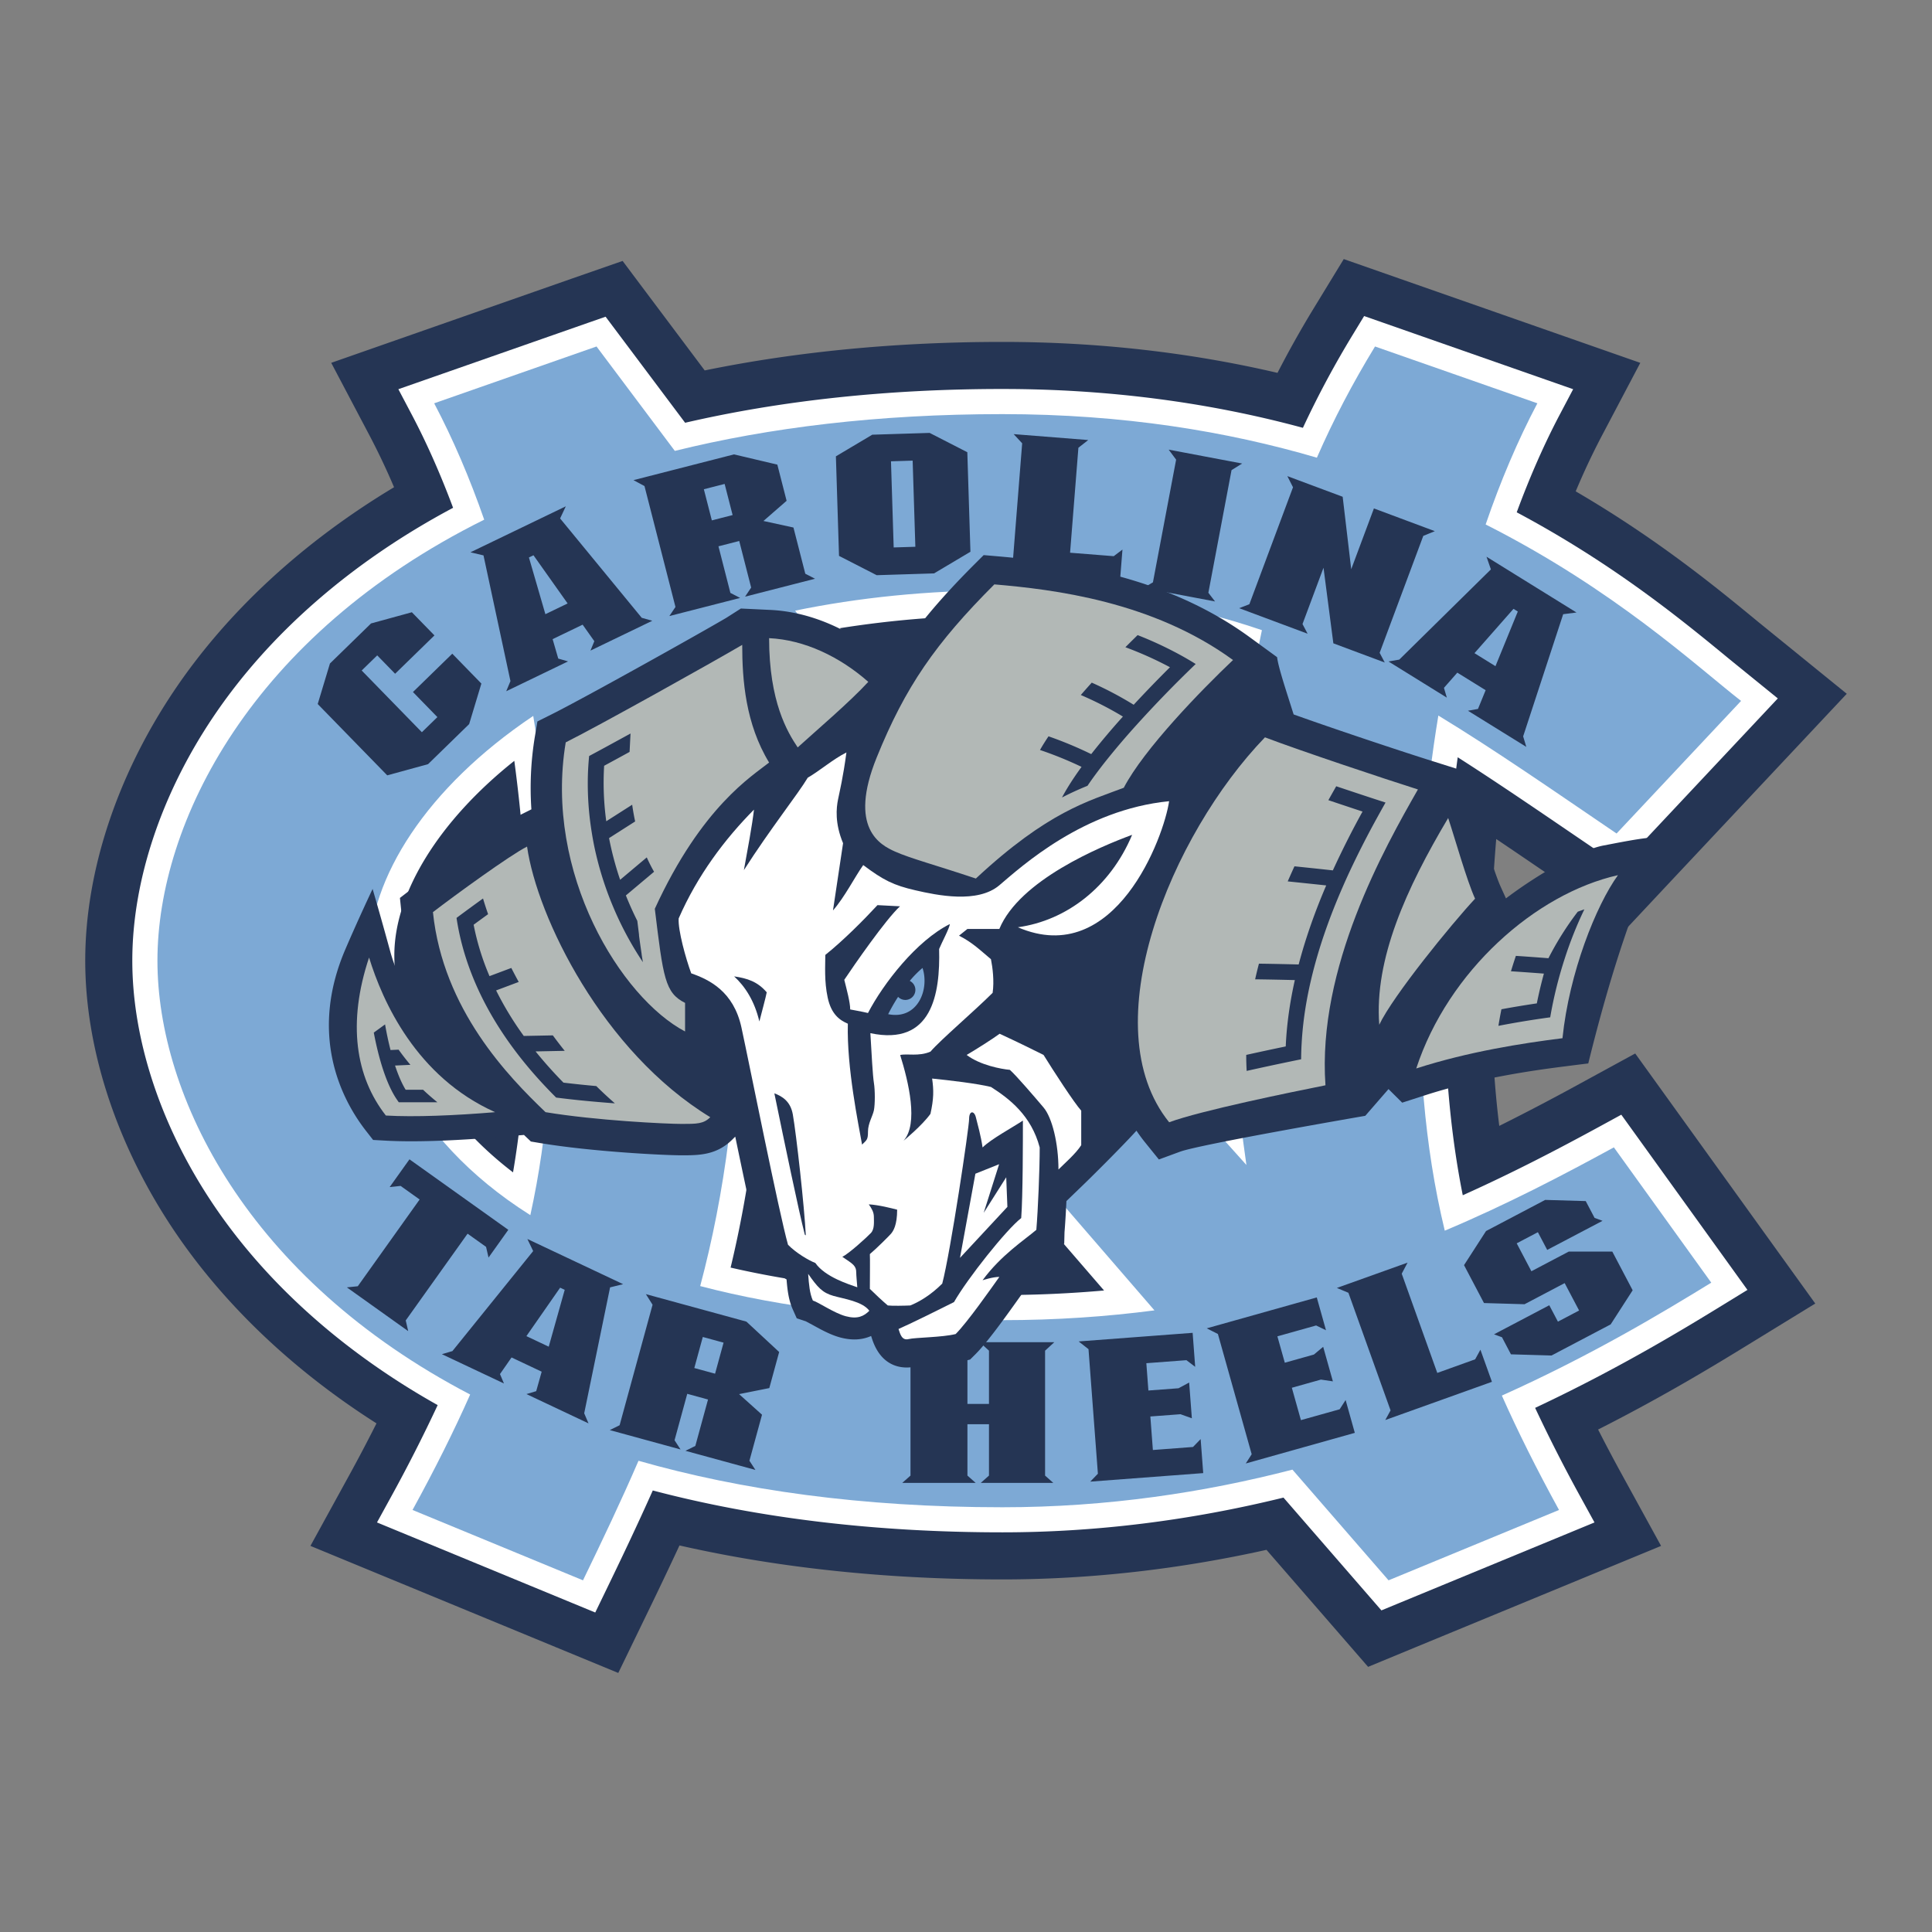
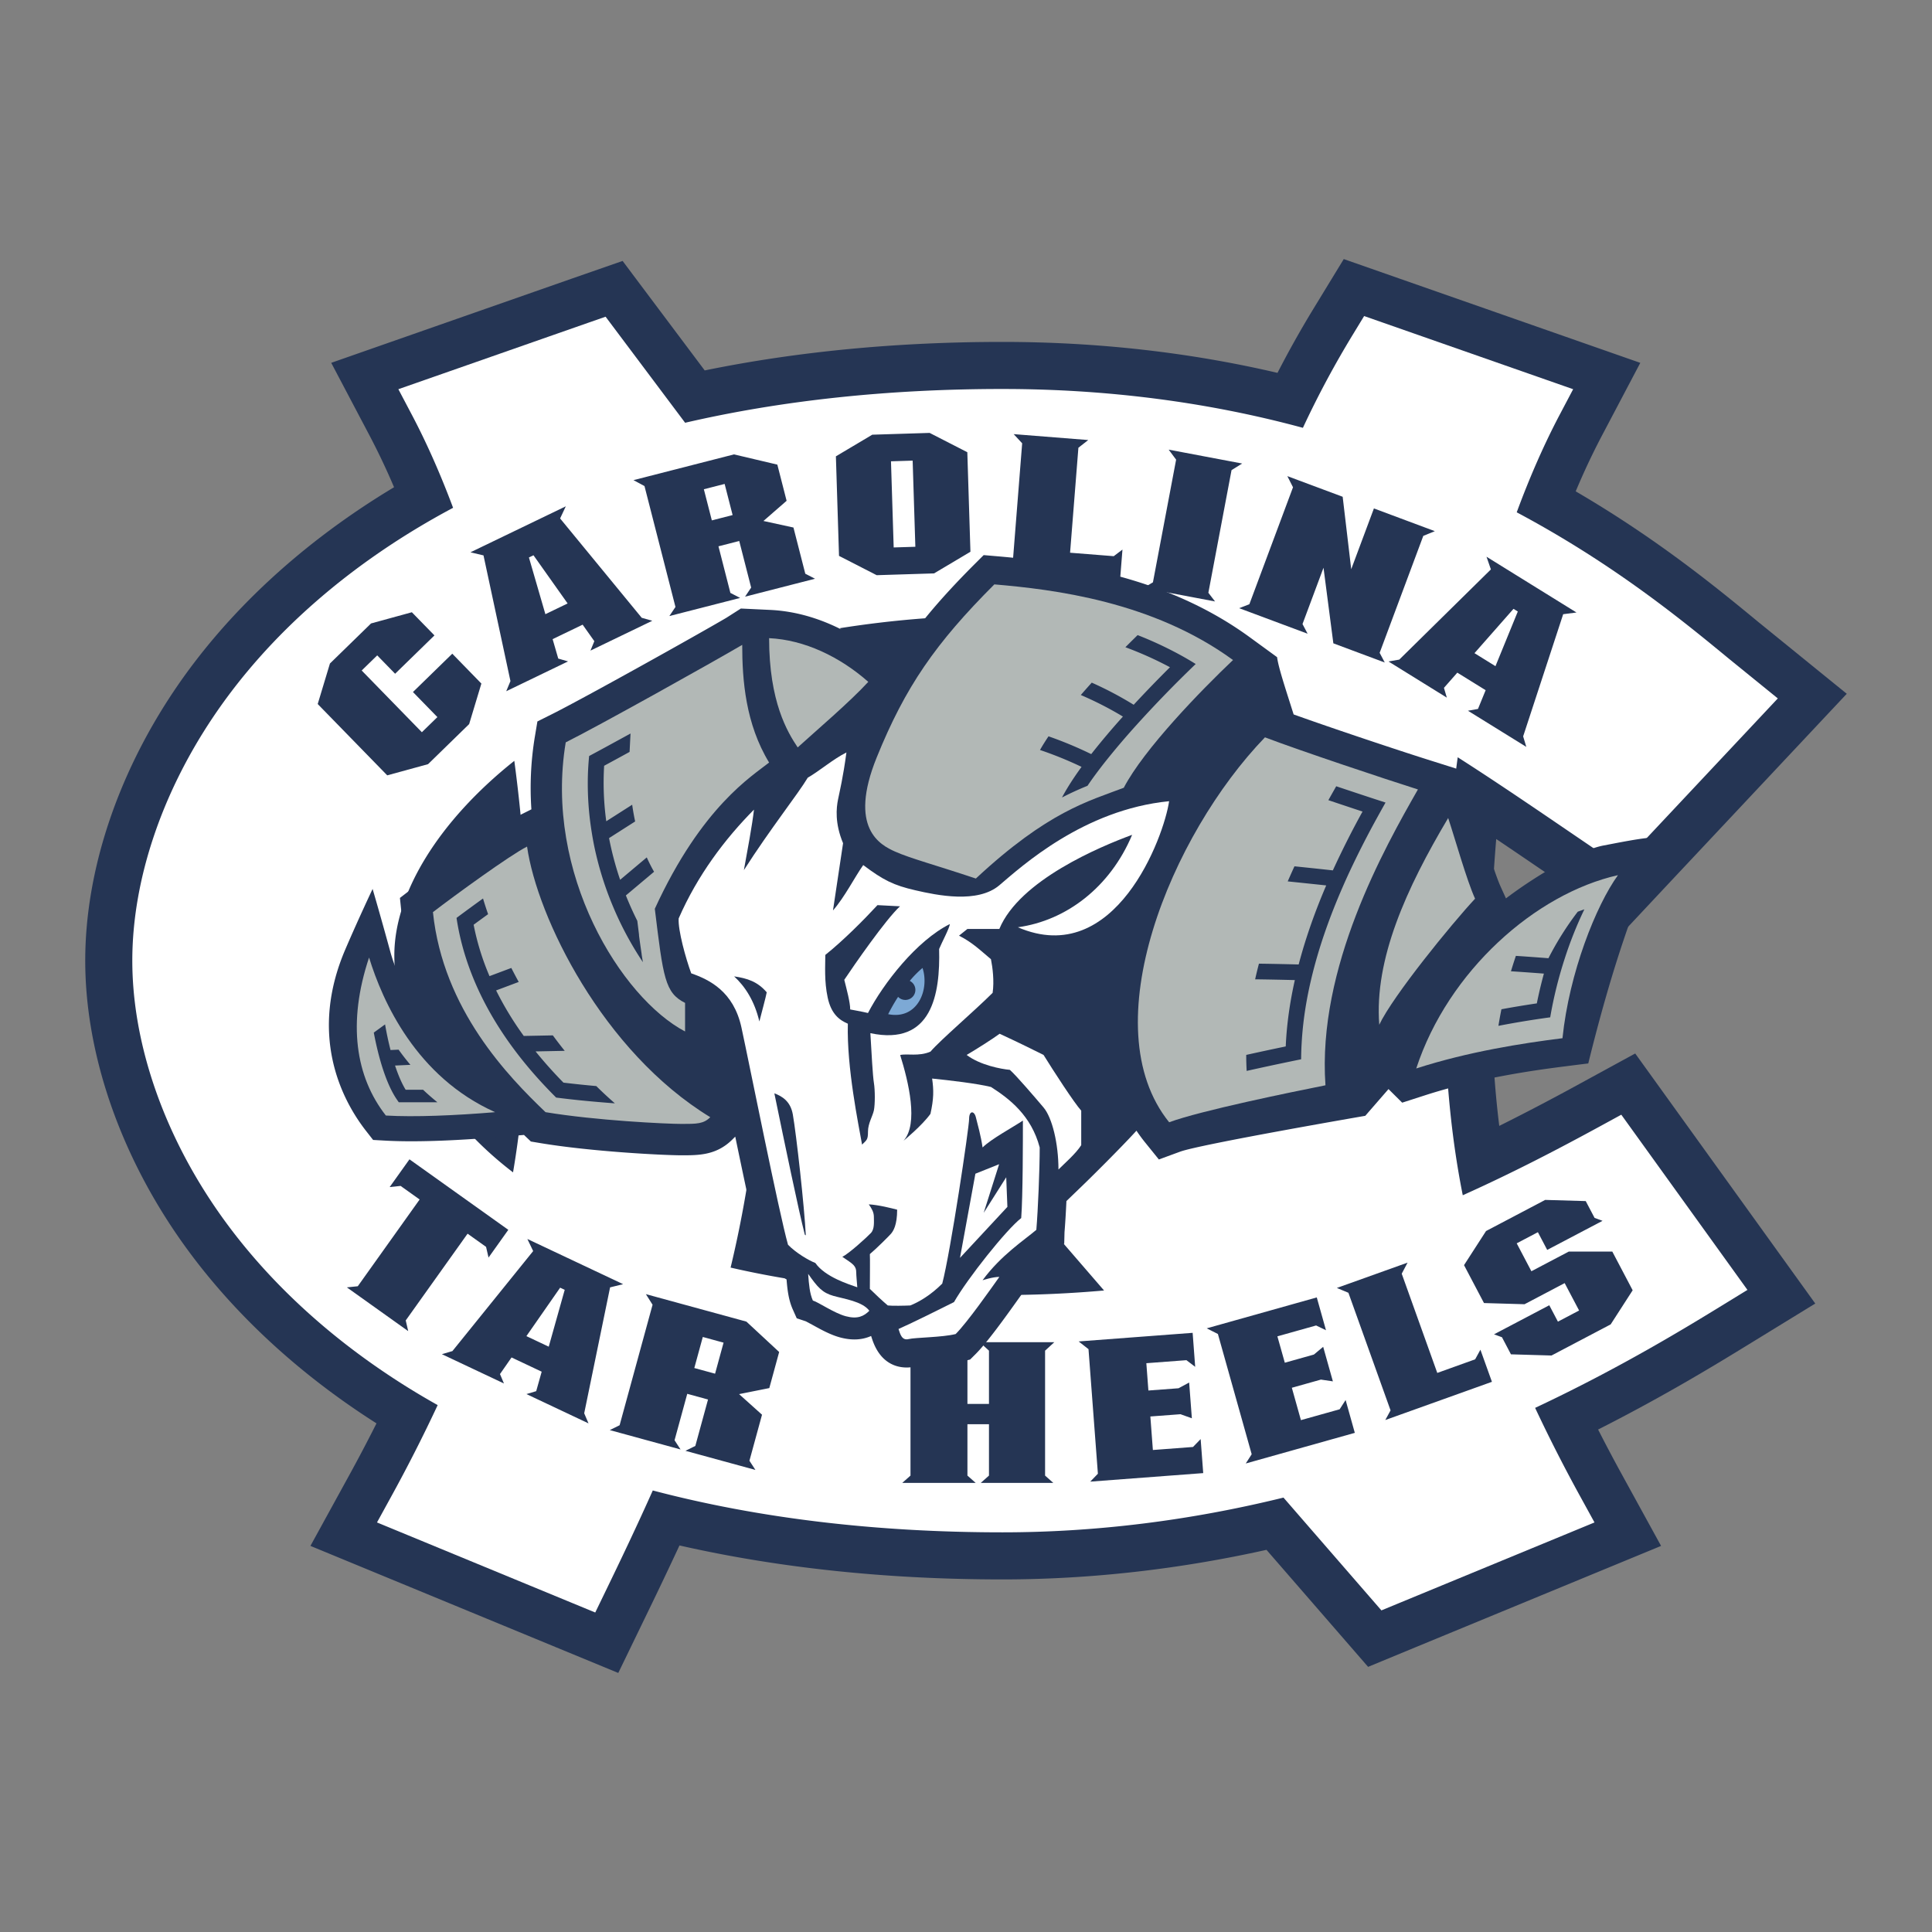
<svg xmlns="http://www.w3.org/2000/svg" width="2500" height="2500" viewBox="0 0 192.756 192.756">
  <rect x="0" y="0" width="192.756" height="192.756" fill="#808080" stroke="none" />
  <g fill-rule="evenodd" clip-rule="evenodd">
    <path fill="#fff" fill-opacity="0" d="M0 0h192.756v192.756H0V0z" />
    <path d="M132.092 29.086l-1.055 1.729a100.481 100.481 0 0 0-3.58 6.387c-8.77-2.051-17.984-3.089-27.449-3.089-10.539 0-20.507.962-29.699 2.845l-8.192-10.924-4.976 1.732L33.046 36.2l3.899 7.395a69.491 69.491 0 0 1 2.369 5.016c-9.149 5.494-16.71 12.483-22.008 20.398-5.676 8.481-8.802 18.012-8.802 26.837 0 8.622 2.998 17.958 8.443 26.292 4.978 7.619 12.053 14.426 20.615 19.871a158.485 158.485 0 0 1-2.719 5.172l-3.871 7.054 30.714 12.676 2.958-6.103a422.394 422.394 0 0 0 3.148-6.618c9.889 2.247 20.702 3.389 32.215 3.389 8.705 0 17.555-.997 26.35-2.951l10.139 11.675 4.789-1.98 24.441-10.087-3.871-7.054a164.963 164.963 0 0 1-2.412-4.558c6.703-3.39 11.982-6.627 15.057-8.515l6.609-4.055-17.963-24.947-5.58 3.044a235.262 235.262 0 0 1-7.984 4.18c-.715-5.75-.838-11.276-.838-16.484 0-4.033.193-8.092.535-12.138 1.668 1.123 3.334 2.257 4.975 3.376.004.001 8.074 5.497 8.074 5.497l4.213-4.497 17.711-18.867-8.754-7.105c-4.1-3.379-10.064-8.293-18.289-13.091a70.034 70.034 0 0 1 2.545-5.425l3.898-7.395-29.584-10.354-1.976 3.238zm-88.051 66.22c0-2.702 1.299-5.842 3.596-8.976.21 3.176.318 6.355.318 9.517 0 3.418-.057 6.993-.298 10.688-3.158-4.756-3.616-9.121-3.616-11.229zm55.967-29.202c6.531 0 12.238.618 17.65 1.901-1.273 8.167-1.904 17.294-1.906 27.767-2.332-2.649-4.029-4.614-5.072-5.873-2.584-3.115-8.83-11.196-18.178-23.51a99.869 99.869 0 0 1 7.506-.285zm-19.169 35.483a189.434 189.434 0 0 0 2.556 3.176c2.456 2.961 8.125 9.59 16.881 19.74-.088 0-.18.006-.268.006-7.866 0-15.072-.582-21.52-1.713 1.315-6.69 2.092-13.702 2.351-21.209z" fill="#253554" />
    <path d="M135.047 33.262a94.268 94.268 0 0 0-5.055 9.422c-9.443-2.561-19.514-3.875-29.984-3.875-11.4 0-22.03 1.143-31.653 3.37L60.42 31.598l-1.733.604-18.942 6.629 1.356 2.572c1.493 2.831 2.864 5.946 4.104 9.26C35.102 56.044 26.82 63.24 21.21 71.621c-5.165 7.717-8.01 16.32-8.01 24.225 0 7.719 2.727 16.144 7.679 23.722 5.329 8.156 13.192 15.235 22.787 20.62a156.19 156.19 0 0 1-4.706 9.253l-1.347 2.453 21.775 8.986 1.029-2.124c1.555-3.206 3.179-6.614 4.711-10.052 10.477 2.761 22.186 4.177 34.878 4.177 9.303 0 18.73-1.175 28.047-3.466 1.605 1.851 9.77 11.253 9.77 11.253l1.666-.688 19.594-8.086-1.346-2.453a156.812 156.812 0 0 1-4.578-8.977c8.479-3.979 15.158-8.072 18.885-10.36l2.299-1.41-12.586-17.48-1.941 1.06c-4.211 2.298-8.803 4.7-13.875 6.976-1.639-8.19-1.895-16.062-1.895-23.403 0-6.905.486-13.705 1.391-20.294 3.68 2.349 7.484 4.939 11.463 7.65l4.748 3.233 1.465-1.563 14.26-15.191-4.834-3.924c-4.629-3.813-11.477-9.456-21.215-14.644 1.281-3.474 2.709-6.74 4.273-9.71l1.357-2.572-20.854-7.299-1.053 1.729zM39.343 95.306c0-6.259 4.505-13.46 11.97-19.396a149.505 149.505 0 0 1 1.339 19.937c0 6.64-.203 13.74-1.466 21.12-10.593-8.111-11.843-17.687-11.843-21.661zm36.908.54c0-2.792-.046-5.448-.134-8.017 5.335 6.963 8.994 11.646 10.893 13.935 2.99 3.605 10.777 12.685 23.142 26.989-3.34.294-6.734.453-10.145.453-10.167 0-19.264-.927-27.115-2.738 2.249-9.349 3.359-19.39 3.359-30.622zm23.757-34.44c8.611 0 15.982 1.022 23.004 3.175-1.717 8.911-2.564 19.156-2.564 31.265 0 4.511.174 8.767.52 12.861-7.127-7.959-11.793-13.267-13.902-15.81-3.072-3.706-11.095-14.125-23.271-30.223a102.719 102.719 0 0 1 16.213-1.268z" fill="#fff" />
-     <path d="M161.016 114.473c-5.107 2.786-10.662 5.695-16.871 8.312-2.111-8.772-2.604-17.111-2.604-26.938 0-8.311.66-16.576 1.963-24.457 5.607 3.407 11.326 7.382 17.781 11.769l12.42-13.228c-4.496-3.512-12.65-11.117-25.482-17.605 1.479-4.314 3.199-8.371 5.16-12.089l-16.197-5.668c-2.199 3.602-4.129 7.263-5.801 11.095-8.932-2.625-19.336-4.347-31.377-4.347-12.443 0-23.289 1.347-32.681 3.669-4.667-6.212-7.812-10.417-7.812-10.417l-16.197 5.668c1.887 3.58 3.551 7.476 4.991 11.611-23.24 11.541-32.602 30.241-32.602 44 0 13.477 8.986 31.698 31.201 43.284-1.599 3.604-3.497 7.411-5.75 11.518l17.007 7.019c1.953-4.029 3.819-7.947 5.538-11.927 10.196 2.912 22.227 4.638 36.305 4.638 10.498 0 20.199-1.489 28.939-3.754 5.664 6.53 9.588 11.043 9.588 11.043l17.008-7.019c-2.232-4.068-4.115-7.841-5.703-11.412 8.963-4.02 16.051-8.293 20.893-11.266l-9.717-13.499zM100.008 58.9c10.211 0 18.453 1.425 25.893 3.971-1.986 9.253-2.947 19.907-2.947 32.975 0 7.616.502 14.314 1.402 20.385-8.514-9.463-16.223-18.123-19.221-21.735-4.033-4.863-15.418-19.818-25.805-33.572 6.266-1.29 13.17-2.024 20.678-2.024zm-63.17 36.406c0-7.66 5.689-16.715 16.363-23.879 1.299 7.87 1.956 16.122 1.956 24.419 0 9.247-.436 17.174-2.245 25.388-12.525-7.9-16.074-18.594-16.074-25.928zm63.17 36.406c-12.158 0-22.079-1.277-30.149-3.4 2.422-9.104 3.888-19.445 3.888-32.465 0-5.779-.191-11.08-.572-16.003 6.901 9.069 13.026 17.021 15.765 20.323 3.851 4.644 15.307 17.934 26.241 30.569-4.745.621-9.786.976-15.173.976z" fill="#7da9d5" />
    <path d="M58.91 64.911l6.168-2.976-1.054-.298-8.142-9.912.569-1.21-4.757 2.294-4.757 2.294 1.302.309 2.689 12.542-.421 1.01 6.168-2.976-.978-.282-.562-1.939 2.994-1.444 1.168 1.647-.387.941zm-4.497-3.633l-1.642-5.658.227-.11.228-.11 3.406 4.807-2.219 1.071zM52.524 139.087l6.192 2.923-.43-1.006 2.583-12.563 1.299-.32-4.776-2.255-4.776-2.253.579 1.206-8.057 9.979-1.051.308 6.193 2.923-.396-.938 1.154-1.658 3.006 1.42-.546 1.943-.974.291zm-.005-5.781l3.366-4.834.228.106.229.108-1.594 5.672-2.229-1.052zM146.457 70.91l5.822 3.607-.314-1.05 3.994-12.188 1.328-.17-4.49-2.782-4.488-2.783.438 1.265-9.139 8.999-1.078.187 5.82 3.608-.287-.977 1.334-1.516 2.826 1.751-.764 1.869-1.002.18zm.652-5.744l3.893-4.422.215.133.215.134-2.229 5.453-2.094-1.298zM68.39 144.748l6.979 1.908-.598-.917 1.256-4.593-2.289-2.054 3.016-.603.983-3.599-3.268-3.032-10.029-2.741.667 1.057-3.288 12.022-.981.485 7.06 1.932-.598-.919 1.267-4.632 2.073.567-1.267 4.632-.983.487zm.881-8.26l.847-3.098 2.072.566-.847 3.097-2.072-.565zM104.268 134.756l.921-.844H97.75l.92.844v5.312h-2.149v-5.312l.922-.844h-7.524l.921.844v12.464l-.819.727h7.321l-.821-.727v-5.125h2.149v5.125l-.818.727h7.234l-.818-.727v-12.464zM147.176 135.62l-3.778 1.357-3.548-9.901.584-1.104-7.055 2.526 1.152.483 4.205 11.734-.527.962 10.641-3.813-1.149-3.203-.525.959zM131.309 132.242l.986.477-.92-3.275-10.98 3.084 1.115.563 3.371 12-.592.921 10.881-3.056-.918-3.275-.594.923-3.865 1.083-.906-3.23 2.902-.815 1.193.176-.968-3.446-.926.772-2.902.815-.741-2.632 3.864-1.085zM118.371 135.705l.873.665-.254-3.393-11.373.858.983.771.937 12.428-.762.788 11.27-.85-.256-3.394-.764.787-4.002.302-.252-3.345 3.008-.226 1.133.407-.269-3.568-1.061.572-3.006.225-.205-2.725 4-.302zM40.852 115.666l-1.974 2.768 1.089-.115 1.9 1.355-6.171 8.655-1.088.113 6.118 4.364-.246-1.067 6.171-8.654 1.844 1.316.246 1.067 1.973-2.768-9.862-7.034zM151.322 124.047l2.114-1.111.929 1.768 5.52-2.902-.793-.291-.883-1.678-4.045-.118-5.902 3.106-2.196 3.402 1.991 3.782 4.045.118 4.005-2.107 1.44 2.733-2.113 1.112-.862-1.636-5.513 2.9.793.292.896 1.704 4.047.118 5.902-3.105 2.194-3.403-2.03-3.859h-4.349l-3.725 1.96-1.465-2.785zM74.335 59.529l6.98-1.788-.971-.501-1.181-4.609-2.994-.653 2.311-2.013-.925-3.61-4.324-1.02-10.029 2.569 1.098.589 3.091 12.064-.609.907 7.06-1.809-.971-.501-1.19-4.649 2.072-.531 1.19 4.648-.608.907zm-3.315-7.61l-.796-3.106 2.073-.531.796 3.106-2.073.531zM111.117 55.49l-4.355-.345.83-10.474.982-.769-7.439-.589.847.914L101 56.641l-.871.661 11.59.918.269-3.389-.871.659zM121.225 60.007l-.666-.865 2.312-12.238 1.059-.658-7.33-1.385.742.999-2.313 12.238-.935.561 7.131 1.348zM83.397 45.528l3.631-2.158 5.722-.179 3.759 1.927.311 9.931-3.631 2.159-5.722.179-3.758-1.927-.312-9.932zm7.658.429l-2.162.067.27 8.595 2.162-.067-.27-8.595zM41.2 69.044l2.438 2.501-1.549 1.509-6.003-6.158 1.549-1.509 1.786 1.833 3.924-3.825-2.254-2.311-4.073 1.117-4.1 3.997-1.22 4.043 6.936 7.115 4.073-1.116 4.1-3.997 1.22-4.044-2.903-2.98-3.924 3.825zM138.158 66.099l-.51-.966 4.354-11.669 1.152-.47-6.078-2.268-2.264 6.065-.853-7.228-5.52-2.06.565 1.112-4.354 11.668-1.017.395 6.828 2.549-.51-.966 2.096-5.618.982 7.542 5.129 1.914z" fill="#253554" />
    <path d="M159.973 84.357c-2.277.434-6.479 2.821-9.723 5.275l-.516-1.135c-.51-1.122-1.242-3.499-1.83-5.408l-1.793-6.144-3.701-1.169c-2.811-.888-9.391-3.078-13.344-4.497-.785-2.49-1.521-4.677-1.65-5.713l-2.736-1.994c-8.146-5.94-17.764-7.437-25.234-8.077l-1.305-.112-.928.926c-3.562 3.562-6.141 6.654-8.252 10.019l-.467-.412c-3.483-3.074-7.611-4.871-11.625-5.063l-2.952-.14-1.453.928c-2.927 1.721-14.206 8.017-17.421 9.625l-1.427.713-.262 1.573a31.352 31.352 0 0 0-.337 7.196l-1.832.916c-2.136 1.068-8.335 5.656-9.899 6.858l-1.385 1.065.18 1.739c.582 5.627 2.829 10.334 5.316 14.007-3.722-3.425-5.759-7.827-6.456-10.382-.964-3.532-1.766-6.261-1.766-6.261s-1.445 3.05-2.729 6.049c-3.586 8.375-.515 14.784 2.081 18.101l.697.892 1.129.064c3.477.204 8.04-.072 11.256-.339l2.67-.223.688.656.95.159c5.055.843 12.226 1.216 14.099 1.216 1.709 0 3.477 0 5.065-1.588l.275-.275c1.145 5.512 2.081 9.883 2.556 11.555l.193.681.491.508c.531.55 1.207 1.07 1.879 1.505.089 1.123.217 2.081.623 2.994l.392.881.911.304.682.365c.789.438 1.771.984 2.741 1.243 1.157.309 2.177.259 3.087-.146l.091.277c1.063 3.26 3.604 2.93 4.266 2.782.188-.03.771-.067 1.2-.097 1.187-.077 2.532-.164 3.565-.423l.757-.19.552-.551c1.133-1.134 2.854-3.517 4.379-5.66l2.943-4.134 1.514-1.215.029-1.147c.068-.817.135-1.926.191-3.105l1.645-1.586c.566-.54 3.754-3.686 5.342-5.433.258.384.531.758.824 1.123l1.412 1.748 2.109-.775c2.006-.74 18.484-3.581 18.484-3.581l2.318-2.667 1.365 1.355 2.266-.731c5.195-1.676 10.52-2.458 14.074-2.903 0 0 1.486-.191 2.225-.278 2.312-9.384 4.721-16.447 7.609-22.546-1.282-.161-3.821.369-6.098.802z" fill="#253554" />
    <path d="M38.498 111.297c-3.019-3.858-3.857-9.223-1.676-15.764 1.341 4.36 4.695 11.906 12.577 15.429-4.025.335-8.049.503-10.901.335zM43.194 91.004c2.18-1.677 7.714-5.702 9.391-6.541 1.006 7.044 7.546 20.46 18.279 27-.67.671-1.341.671-2.851.671s-8.553-.334-13.584-1.173c-3.688-3.523-10.229-10.229-11.235-19.957z" fill="#b2b8b6" />
    <path d="M56.443 74.066c3.354-1.676 14.757-8.049 17.608-9.727 0 3.522.335 7.882 2.683 11.74-1.677 1.341-6.708 4.36-11.403 14.59.839 6.875 1.006 8.385 3.019 9.391v2.85c-6.373-3.353-14.088-15.763-11.907-28.844zM76.734 63.669c3.522.168 7.044 1.845 9.895 4.36-1.845 2.012-5.198 4.863-7.043 6.541-1.007-1.509-2.852-4.528-2.852-10.901zM99.207 58.304c-5.871 5.869-8.89 10.229-11.74 17.272-2.851 7.044.335 8.721 1.845 9.391 1.509.671 4.024 1.341 8.049 2.684 7.211-6.708 11.236-7.714 14.758-9.056 2.012-3.857 7.715-9.727 10.9-12.745-8.048-5.87-17.943-7.044-23.812-7.546zM126.205 73.564c3.523 1.341 12.074 4.192 15.262 5.199-3.354 5.87-10.062 17.776-9.225 29.516-3.354.67-12.41 2.516-15.596 3.689-7.712-9.56.168-28.677 9.559-38.404zM144.484 81.613c.672 2.013 1.846 6.205 2.684 8.05-2.348 2.516-8.217 9.728-9.559 12.577-.504-6.54 2.684-13.583 6.875-20.627zM141.299 106.601c3.186-9.727 11.908-17.44 20.125-19.286-2.182 3.02-4.863 9.727-5.535 16.268-4.024.503-9.391 1.341-14.59 3.018z" fill="#b2b8b6" />
    <path d="M99.709 88.321c-2.18 1.845-6.205 1.006-8.384.503-2.181-.502-3.187-1.006-5.2-2.516-.838 1.175-1.844 3.188-3.018 4.528.335-2.18.67-4.528 1.006-6.708-.839-2.012-.671-3.522-.503-4.36.167-.838.503-2.18.838-4.695-1.342.671-2.683 1.844-3.857 2.516-1.006 1.677-3.689 5.03-6.373 9.223.336-1.844.839-4.527 1.006-6.036-2.9 2.924-5.633 6.549-7.512 10.854-.078 1.174.705 3.993 1.252 5.48 1.801.626 4.228 1.801 5.01 5.402.783 3.601 3.758 18.553 4.646 21.675.774.803 2.082 1.576 2.723 1.816.987 1.414 3.362 2.136 4.19 2.429-.027-.374-.107-1.174-.107-1.494s-.079-.506-.267-.722c-.187-.213-.694-.533-1.121-.827.641-.293 2.482-1.976 2.855-2.376.374-.398.294-1.121.294-1.601s-.214-.827-.507-1.254c.988.054 2.322.4 2.829.532 0 1.521-.374 2.137-.641 2.43s-1.388 1.415-2.082 2.002c.027.454 0 2.456 0 3.469.4.4 1.308 1.256 1.789 1.655.4.053 1.735.026 2.245 0 .838-.335 2.013-1.005 3.187-2.179.838-3.188 2.682-15.597 2.682-16.436 0-.838.503-.838.671-.168s.502 1.845.672 3.019c.838-.838 3.02-2.012 4.023-2.682 0 1.844 0 7.546-.168 9.726-1.508 1.174-5.366 6.038-6.707 8.385-1.342.67-4.025 2.012-5.535 2.684.167.504.335 1.174 1.006 1.006.67-.166 3.355-.166 4.696-.504 1.174-1.174 3.522-4.527 4.36-5.701-.672 0-1.676.335-1.676.335 1.844-2.514 4.191-4.024 5.365-5.03.168-2.012.336-6.038.336-8.218-.84-3.186-3.018-4.862-4.863-6.036-1.342-.337-4.193-.672-5.871-.84.168 1.174.168 2.014-.167 3.523-.839 1.173-2.684 2.683-2.684 2.683 1.509-1.678.502-5.87-.336-8.553.671-.168 1.845.168 3.02-.336 1.005-1.174 4.359-4.025 6.205-5.869.168-1.174 0-2.516-.168-3.354-1.008-.839-1.846-1.677-3.187-2.348l.838-.671h3.186c2.014-4.863 10.062-8.218 13.248-9.391-2.18 5.199-6.541 8.553-11.402 9.223 9.727 4.193 14.59-9.056 15.092-12.577-8.549.838-14.754 6.54-16.934 8.384z" fill="#fff" />
    <path d="M80.629 127.093c.939 1.332 1.409 1.879 2.505 2.192 1.097.313 2.897.549 3.602 1.488-.548.548-1.174.86-2.349.548-1.174-.313-2.74-1.41-3.288-1.566-.313-.704-.391-1.566-.47-2.662zM96.443 105.251c.94-.548 2.663-1.644 3.288-2.113 1.879.862 3.602 1.723 4.385 2.113 1.018 1.645 3.053 4.776 3.758 5.559v3.444c-.549.86-1.645 1.8-2.271 2.427 0-2.583-.625-5.166-1.486-6.185-.861-1.018-2.74-3.209-3.365-3.757-.865-.079-2.977-.469-4.309-1.488zM97.316 117.101l2.366-.947-1.539 4.85 2.248-3.548.117 2.955-4.73 5.088 1.538-8.398z" fill="#fff" />
    <path d="M75.762 101.913c.292-1.148.612-2.29.735-2.91-.912-1.064-1.924-1.395-3.252-1.59 1.088 1.004 2.027 2.431 2.517 4.5zM80.395 123.254c-.135-2.806-.945-10.083-1.295-12.066-.23-1.31-1.061-1.814-1.842-2.106 1.042 5.059 2.401 11.614 3.037 14.096l.1.076zM87.546 90.305l2.248.117c-1.42 1.301-4.613 5.915-5.56 7.334.237.947.591 2.247.591 2.957 0 0 1.301.236 1.774.355 1.538-2.957 4.85-7.216 8.162-8.872 0 .355-.828 1.893-1.064 2.485.118 4.494-.71 9.7-6.86 8.399.118 2.01.236 4.257.354 4.967.119.71.119 2.129 0 2.72-.118.591-.591 1.303-.591 2.131 0 .827-.118.827-.591 1.3-.355-2.012-1.538-7.688-1.419-12.063-.828-.355-1.656-.947-2.011-2.604s-.237-3.193-.237-4.258c1.774-1.42 3.784-3.431 5.204-4.968z" fill="#253554" />
    <path d="M92.04 96.573a9.982 9.982 0 0 0-1.272 1.29 1.002 1.002 0 1 1-1.165 1.593 18.394 18.394 0 0 0-.991 1.729c2.955.593 4.138-2.482 3.428-4.612z" fill="#7da9d5" />
    <path d="M42.209 108.723h-1.738c-.393-.642-.747-1.479-1.057-2.413l1.531-.071a24.787 24.787 0 0 1-1.177-1.514l-.805.037a32.626 32.626 0 0 1-.544-2.558l-1.126.818c.465 2.473 1.23 5.119 2.305 6.681l.187.272h3.856c-.5-.405-.978-.822-1.432-1.252zM56.217 108.015c-.84-.857-1.802-1.9-2.782-3.115l2.907-.058a45.113 45.113 0 0 1-1.184-1.542l-2.901.057a31.882 31.882 0 0 1-2.759-4.542l2.254-.846a49.783 49.783 0 0 1-.738-1.396l-2.176.816a25.28 25.28 0 0 1-1.584-5.128c.46-.339.948-.694 1.444-1.053a35.138 35.138 0 0 1-.507-1.564c-.412.296-.817.589-1.205.874-.518.378-1.006.739-1.438 1.062.088.583.194 1.156.319 1.718 1.4 6.273 4.973 11.161 7.872 14.373a51.09 51.09 0 0 0 1.746 1.833 92.98 92.98 0 0 0 2.405.276c1.188.12 2.362.22 3.458.301a38.31 38.31 0 0 1-1.856-1.724 105.909 105.909 0 0 1-3.275-.342zM61.871 87.777a31.674 31.674 0 0 1-1.106-4.16l2.604-1.661a22.755 22.755 0 0 1-.296-1.669l-2.586 1.65a28.37 28.37 0 0 1-.212-5.536c.783-.422 1.642-.891 2.538-1.382l.094-1.837c-.851.468-1.679.92-2.452 1.341-.596.324-1.159.628-1.678.906a28.656 28.656 0 0 0-.121 1.839 30.176 30.176 0 0 0 .356 5.61c.087.561.185 1.117.3 1.665a32.732 32.732 0 0 0 1.841 5.882 32.748 32.748 0 0 0 2.989 5.571c-.172-1.028-.127-.818-.115-.739-.337-2.271-.284-2.1-.257-1.889l-.185-1.492a32.758 32.758 0 0 1-1.141-2.538l2.812-2.362a15.698 15.698 0 0 1-.727-1.434l-2.658 2.235zM117.896 65.424a36.683 36.683 0 0 0-4.395-2.059c-.387.378-.797.783-1.221 1.209a35.743 35.743 0 0 1 4.447 1.995 128.914 128.914 0 0 0-3.619 3.746 35.19 35.19 0 0 0-4.184-2.208c-.367.408-.734.821-1.092 1.235a34.053 34.053 0 0 1 4.201 2.15 73.41 73.41 0 0 0-3.162 3.746 38.908 38.908 0 0 0-4.26-1.775c-.318.472-.605.929-.85 1.363a37.178 37.178 0 0 1 4.146 1.685c-.775 1.067-1.449 2.103-1.951 3.056.91-.473 1.752-.847 2.543-1.167.256-.378.531-.768.826-1.166.305-.411.625-.831.963-1.257a75.83 75.83 0 0 1 3.082-3.625 118.9 118.9 0 0 1 5.925-6.104 30.097 30.097 0 0 0-1.399-.824zM136.715 79.575c-1.045-.344-2.207-.73-3.4-1.13-.246.434-.51.899-.783 1.388 1.188.399 2.354.787 3.408 1.136a89.349 89.349 0 0 0-2.961 5.869 471.179 471.179 0 0 0-3.83-.406c-.227.492-.451.994-.674 1.504 1.299.134 2.658.275 3.842.403-1.049 2.444-2.018 5.103-2.748 7.887a291.32 291.32 0 0 0-3.965-.081 44.442 44.442 0 0 0-.379 1.562c1.215.013 2.67.043 3.961.076-.484 2.156-.811 4.376-.908 6.619a281.9 281.9 0 0 0-3.941.846c-.002.531.014 1.063.043 1.597a273.2 273.2 0 0 1 3.873-.838c.508-.107 1.027-.213 1.561-.323a30.84 30.84 0 0 1 .053-1.609c.117-2.112.443-4.207.92-6.246.121-.521.252-1.039.391-1.554.742-2.737 1.719-5.35 2.768-7.749.221-.508.445-1.006.672-1.494a90.745 90.745 0 0 1 2.84-5.566c.268-.489.529-.954.777-1.394-.467-.153-.979-.319-1.52-.497zM154.488 95.602a267.367 267.367 0 0 0-3.248-.235c-.17.502-.334 1.015-.492 1.537.885.055 2.086.142 3.287.233-.266.97-.504 1.965-.705 2.97-1.1.164-2.289.356-3.533.588a39.991 39.991 0 0 0-.299 1.653 92.41 92.41 0 0 1 5.166-.849 41.776 41.776 0 0 1 1.42-5.772 38.496 38.496 0 0 1 1.988-5.001c-.221.075-.441.154-.66.236a30.548 30.548 0 0 0-2.924 4.64z" fill="#253554" />
  </g>
</svg>